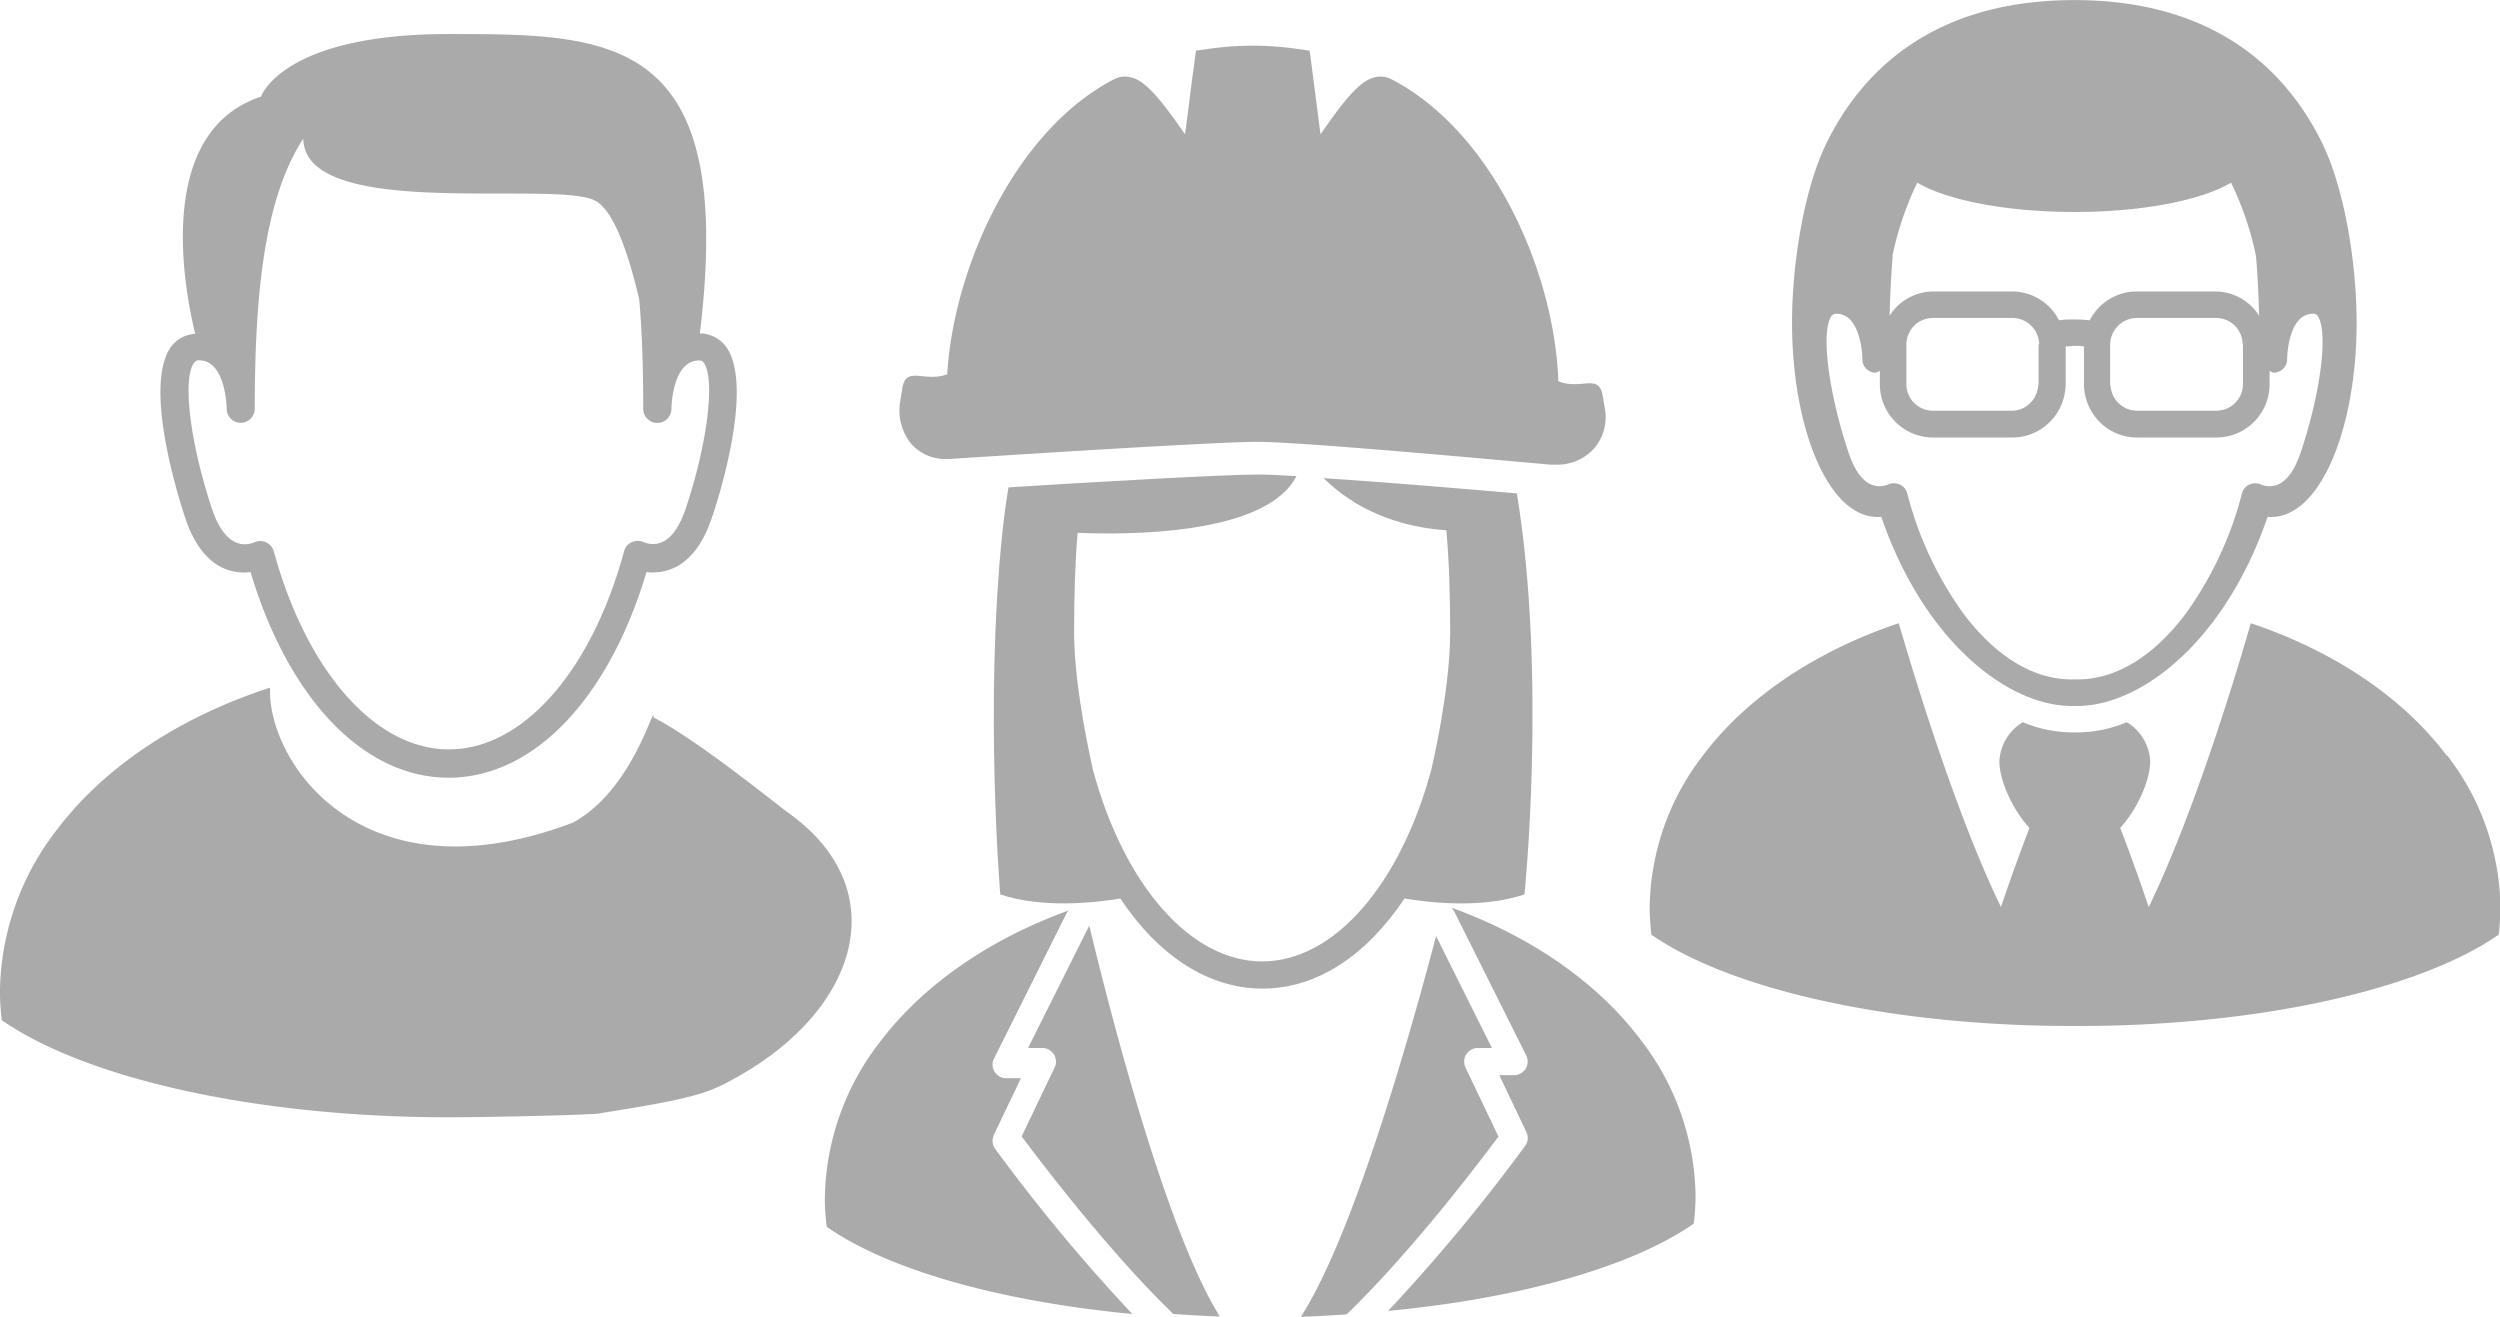
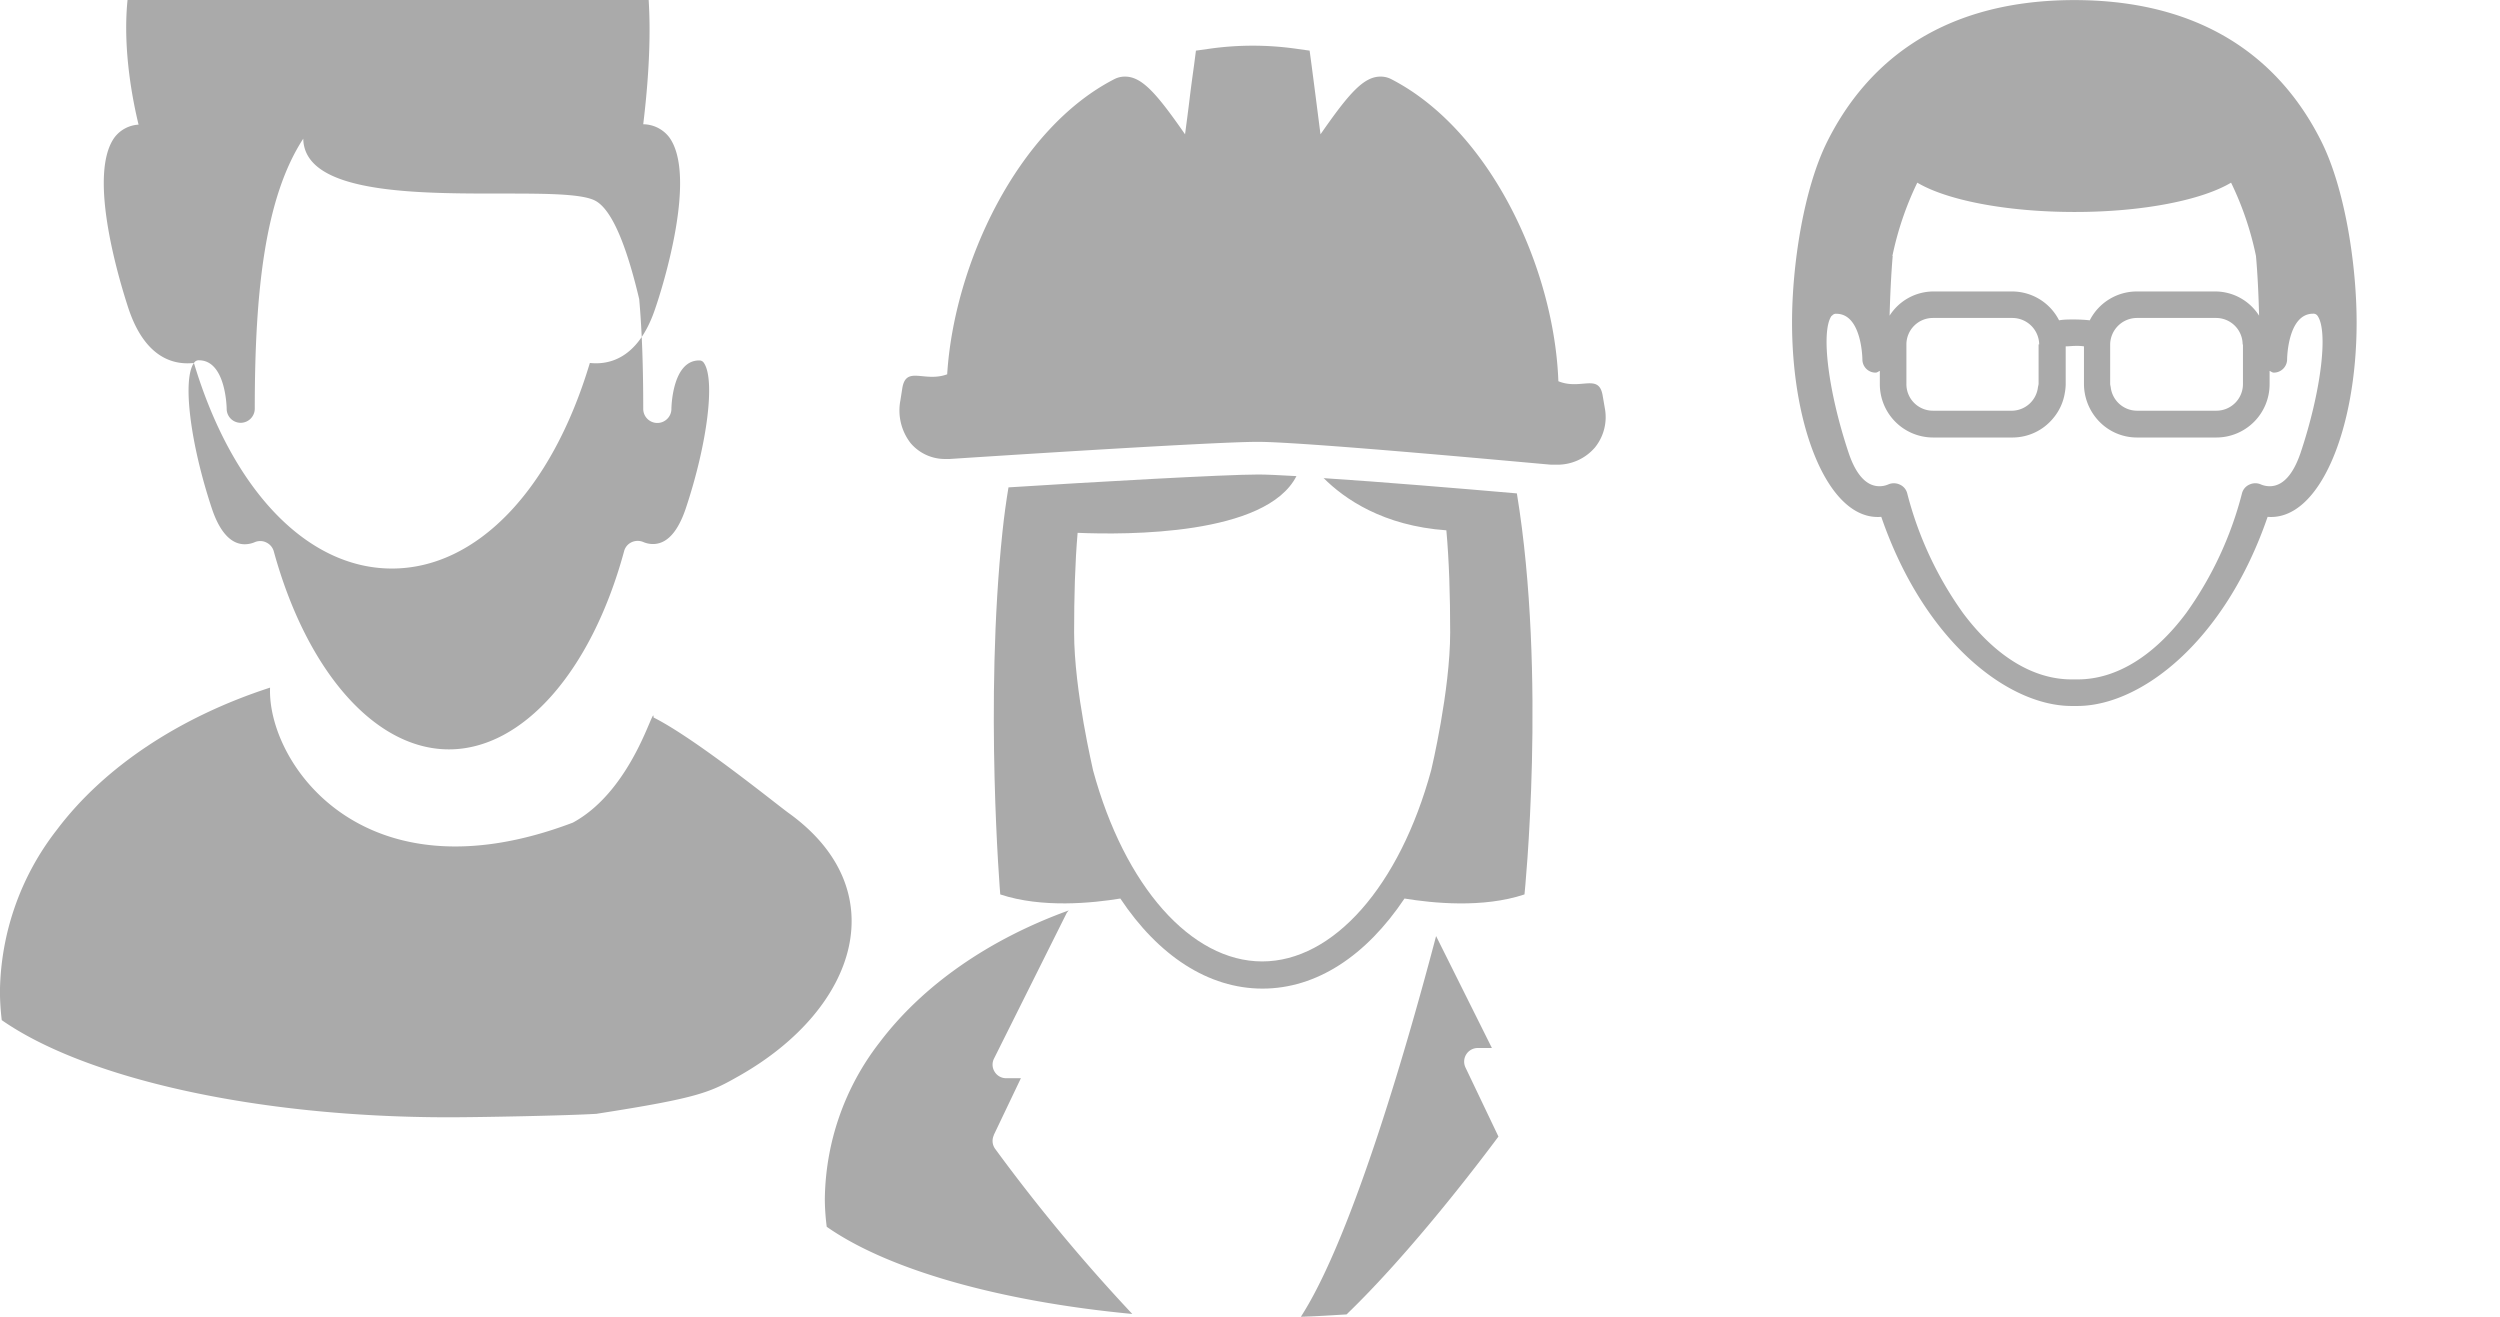
<svg xmlns="http://www.w3.org/2000/svg" id="Ebene_1" data-name="Ebene 1" viewBox="0 0 328.34 172.91">
  <defs>
    <style>.cls-1{fill:#aaa;}</style>
  </defs>
-   <path class="cls-1" d="M90.18,154.68a.69.69,0,0,1,.62-.3c3.56,0,3.64,6.3,3.64,6.36a1.84,1.84,0,0,0,1.84,1.85,1.86,1.86,0,0,0,1.85-1.83v0c0-15.57,1.36-27.79,6.37-35.49.18,10.83,32.84,5.4,38.29,8.12,2.54,1.27,4.47,7.21,5.83,12.95.39,4.41.53,9.22.53,14.42v0a1.85,1.85,0,0,0,3.7,0c0-.06.07-6.36,3.64-6.36a.68.68,0,0,1,.61.3c1.53,2.15.5,10.56-2.37,19.16-.72,2.12-2,4.65-4.3,4.65a3.2,3.2,0,0,1-1.22-.24,1.9,1.9,0,0,0-1.58,0,1.8,1.8,0,0,0-1,1.21c-4.29,15.77-13.3,26-23,26s-18.66-10.22-23-26a1.82,1.82,0,0,0-1-1.18,1.72,1.72,0,0,0-.78-.18,1.87,1.87,0,0,0-.8.18,3.37,3.37,0,0,1-1.24.24c-2.27,0-3.59-2.53-4.3-4.65-2.86-8.6-3.9-17-2.37-19.16m7.44,27.47c5,16.68,14.86,27,26,27s21-10.29,26-27c2,.21,6.22-.07,8.58-7.13,1-2.87,5.53-17.39,1.86-22.49a4.36,4.36,0,0,0-3.43-1.73c4.75-39.23-11.46-39.32-33-39.32-21.89,0-24.64,8.22-24.64,8.22-14,4.66-10.1,25.16-8.64,31.15a4.26,4.26,0,0,0-3.16,1.68c-3.68,5.1.9,19.62,1.84,22.49,2.37,7.07,6.55,7.35,8.58,7.13" transform="translate(-64.67 -107.06)" />
+   <path class="cls-1" d="M90.18,154.68a.69.69,0,0,1,.62-.3c3.56,0,3.64,6.3,3.64,6.36a1.84,1.84,0,0,0,1.84,1.85,1.86,1.86,0,0,0,1.85-1.83v0c0-15.57,1.36-27.79,6.37-35.49.18,10.83,32.84,5.4,38.29,8.12,2.54,1.27,4.47,7.21,5.83,12.95.39,4.41.53,9.22.53,14.42v0a1.85,1.85,0,0,0,3.7,0c0-.06.07-6.36,3.64-6.36a.68.68,0,0,1,.61.3c1.53,2.15.5,10.56-2.37,19.16-.72,2.12-2,4.65-4.3,4.65a3.2,3.2,0,0,1-1.22-.24,1.9,1.9,0,0,0-1.58,0,1.8,1.8,0,0,0-1,1.21c-4.29,15.77-13.3,26-23,26s-18.66-10.22-23-26a1.82,1.82,0,0,0-1-1.18,1.72,1.72,0,0,0-.78-.18,1.87,1.87,0,0,0-.8.18,3.37,3.37,0,0,1-1.24.24c-2.27,0-3.59-2.53-4.3-4.65-2.86-8.6-3.9-17-2.37-19.16c5,16.68,14.86,27,26,27s21-10.29,26-27c2,.21,6.22-.07,8.58-7.13,1-2.87,5.53-17.39,1.86-22.49a4.36,4.36,0,0,0-3.43-1.73c4.75-39.23-11.46-39.32-33-39.32-21.89,0-24.64,8.22-24.64,8.22-14,4.66-10.1,25.16-8.64,31.15a4.26,4.26,0,0,0-3.16,1.68c-3.68,5.1.9,19.62,1.84,22.49,2.37,7.07,6.55,7.35,8.58,7.13" transform="translate(-64.67 -107.06)" />
  <path class="cls-1" d="M143.09,253.33c13.52-2.1,14.87-2.82,18.71-5,15.58-8.85,20.47-24.43,6.42-34.51-1.61-1.16-12.22-9.78-17.72-12.53.1-2.12-2.6,9.47-10.59,13.81-27.7,10.51-40.17-8-39.77-17.73-11.8,3.83-21.75,10.37-28,18.67a35.26,35.26,0,0,0-7.48,21.34,34.08,34.08,0,0,0,.24,3.66c10.85,7.57,33.14,12.76,58.73,12.76,4,0,15.65-.22,19.45-.46" transform="translate(-64.67 -107.06)" />
-   <path class="cls-1" d="M386,206.28c-5.77-7.67-14.9-13.75-25.72-17.37-2,7-7.57,25.3-13.41,37.28-1.47-4.4-2.92-8.26-3.74-10.39,2.37-2.61,3.94-6.4,3.94-8.75a6.34,6.34,0,0,0-3.08-5.14,16.89,16.89,0,0,1-6.45,1.34h-.74a17,17,0,0,1-6.46-1.34,6.34,6.34,0,0,0-3.08,5.14c0,2.35,1.57,6.14,3.95,8.75-.82,2.13-2.27,6-3.74,10.39-5.84-12-11.41-30.33-13.42-37.28-10.81,3.62-19.95,9.7-25.72,17.37a33.24,33.24,0,0,0-7,20.09c0,1.16.11,2.31.22,3.44,10.21,7.12,31.2,12,55.28,12h.74c24.07,0,45.07-4.89,55.27-12a32.57,32.57,0,0,0,.23-3.44,33.25,33.25,0,0,0-7-20.09" transform="translate(-64.67 -107.06)" />
  <path class="cls-1" d="M305.27,148.54a.64.64,0,0,1,.58-.27c3.35,0,3.42,5.92,3.42,6A1.73,1.73,0,0,0,311,156c.22,0,.37-.16.56-.23v1.75a7,7,0,0,0,7,7H329a6.92,6.92,0,0,0,5.32-2.52,6.83,6.83,0,0,0,1.53-3.31,7,7,0,0,0,.12-1.14v-5c.39,0,.77-.05,1.2-.06s.81,0,1.2.06v5A7.13,7.13,0,0,0,340,162a6.89,6.89,0,0,0,5.31,2.52h10.44a7,7,0,0,0,7-7v-1.75c.19.07.34.23.56.23a1.75,1.75,0,0,0,1.74-1.74c0-.06.06-6,3.42-6a.64.64,0,0,1,.57.27c1.44,2,.48,9.94-2.22,18-.68,2-1.91,4.39-4.06,4.39a3,3,0,0,1-1.14-.23,1.8,1.8,0,0,0-1.49,0,1.72,1.72,0,0,0-1,1.14,47.12,47.12,0,0,1-7.33,15.74c-4.09,5.48-9.05,8.72-14.26,8.72l-.26,0H337l-.26,0c-5.21,0-10.17-3.24-14.26-8.72a47.12,47.12,0,0,1-7.33-15.74,1.72,1.72,0,0,0-1-1.14,1.83,1.83,0,0,0-1.5,0,2.89,2.89,0,0,1-1.14.23c-2.15,0-3.38-2.38-4.05-4.39-2.7-8.09-3.67-16-2.23-18m27.18,3.76v5.21a3.61,3.61,0,0,1-.08.38A3.49,3.49,0,0,1,329,161H318.53a3.48,3.48,0,0,1-3.48-3.49V152.3a3.48,3.48,0,0,1,3.48-3.48H329a3.53,3.53,0,0,1,3.49,3.48m26.76,0v5.21a3.49,3.49,0,0,1-3.48,3.49H345.29a3.49,3.49,0,0,1-3.41-3.11,3.7,3.7,0,0,1-.07-.38V152.3a3.53,3.53,0,0,1,3.48-3.48h10.44a3.49,3.49,0,0,1,3.48,3.48m-46-11.62a41.29,41.29,0,0,1,3.27-9.63c3.79,2.26,11.5,3.83,20.5,3.85h.22c9,0,16.71-1.59,20.49-3.85a40.83,40.83,0,0,1,3.27,9.63c.22,2.46.34,5.1.41,7.84a6.84,6.84,0,0,0-5.68-3.18H345.29a6.94,6.94,0,0,0-6.16,3.79c-.61-.07-1.24-.1-1.89-.11H337c-.65,0-1.29,0-1.9.11a6.93,6.93,0,0,0-6.16-3.79H318.53a6.85,6.85,0,0,0-5.69,3.18c.08-2.74.2-5.38.41-7.84m-1.5,34.26c5.67,16.47,16.72,24.84,25,24.84l.37,0,.37,0c8.29,0,19.34-8.37,25-24.84,6.79.56,11.69-11.45,11.69-25.51,0-7.62-1.54-17.62-4.64-23.81-4.62-9.25-13.86-18.5-32.32-18.55H337c-18.46.05-27.7,9.3-32.33,18.55-3.1,6.19-4.64,16.19-4.64,23.81,0,14.06,4.91,26.07,11.7,25.51" transform="translate(-64.67 -107.06)" />
-   <path class="cls-1" d="M199.69,244.7h1.88a1.79,1.79,0,0,1,1.61,2.56l-4.33,9.05c2.43,3.26,11.46,15.17,19.92,23.32,2,.14,4,.26,6.11.33-6.95-11.06-14.2-39.06-17.15-51.33Z" transform="translate(-64.67 -107.06)" />
-   <path class="cls-1" d="M255.29,226.26a1.86,1.86,0,0,1,.3.37l9.53,19.05a1.79,1.79,0,0,1-1.61,2.59h-1.93l3.56,7.47a1.76,1.76,0,0,1-.16,1.81,235.44,235.44,0,0,1-18,21.68c17.52-1.67,32.09-5.85,40.14-11.46a32,32,0,0,0,.24-3.54,34.16,34.16,0,0,0-7.23-20.63c-5.68-7.53-14.39-13.55-24.85-17.34" transform="translate(-64.67 -107.06)" />
  <path class="cls-1" d="M195.18,256.15l3.57-7.48h-1.93a1.77,1.77,0,0,1-1.52-.85,1.75,1.75,0,0,1-.08-1.73L204.75,227a2.16,2.16,0,0,1,.29-.37c-10.46,3.78-19.17,9.82-24.85,17.34A34.14,34.14,0,0,0,173,264.64a29.79,29.79,0,0,0,.25,3.54c8,5.61,22.61,9.79,40.13,11.45a231.82,231.82,0,0,1-18-21.67,1.77,1.77,0,0,1-.18-1.81" transform="translate(-64.67 -107.06)" />
  <path class="cls-1" d="M257.14,247.26a1.79,1.79,0,0,1,1.61-2.56h1.86L253.28,230c-3.39,12.89-10.85,39.3-17.76,50,2-.06,4-.19,6-.31,8.48-8.16,17.53-20.1,19.95-23.36Z" transform="translate(-64.67 -107.06)" />
  <path class="cls-1" d="M238.48,169.82c2.78,2.79,7.87,6.3,16.15,6.89.36,4,.5,8.53.5,13.42,0,7.63-2.47,18-2.49,18.07-4.15,15.27-12.87,25.13-22.2,25.13s-18.07-9.86-22.21-25.09c0-.1-2.49-10.47-2.49-18.11,0-4.77.12-9.13.46-13.09,6.41.27,24.77.36,28.74-7.45-2.24-.13-4-.21-5-.21-4.47,0-22,1-32.82,1.69-.3,1.81-.57,3.74-.79,5.84-2.38,22.56-.29,47.62-.29,47.62,5.47,1.82,12.1,1.14,15.77.54,5,7.51,11.56,11.83,18.67,11.83s13.62-4.31,18.65-11.83c3.67.6,10.29,1.29,15.76-.54,0,0,2.94-28.67-1-52.67-7.37-.64-17.79-1.51-25.33-2" transform="translate(-64.67 -107.06)" />
  <path class="cls-1" d="M269.12,168.09l-.73,0c-.32,0-32.16-3-38.52-3s-40.12,2.23-40.46,2.25l-.5,0a5.9,5.9,0,0,1-4.65-2.09,7,7,0,0,1-1.34-5.58l.25-1.59c.48-3.07,2.89-.75,5.9-1.86.89-14.39,9.17-32.23,22-38.79l.15-.07a3.06,3.06,0,0,1,1.2-.24c2.24,0,4.17,2.23,7.89,7.58.18-1.38.4-3,.59-4.59s.4-3.1.58-4.4l.26-2,1.92-.27a40.64,40.64,0,0,1,11.09,0l1.92.27.27,2c.17,1.3.37,2.85.57,4.4s.41,3.22.59,4.59c3.72-5.35,5.65-7.58,7.89-7.58a3.06,3.06,0,0,1,1.2.24l.15.07c13.12,6.72,21.46,24.93,22,39.7,2.94,1.21,5.33-1.1,5.82,1.9l.28,1.63a6.34,6.34,0,0,1-1.28,5.15,6.47,6.47,0,0,1-5.06,2.28" transform="translate(-64.67 -107.06)" />
</svg>